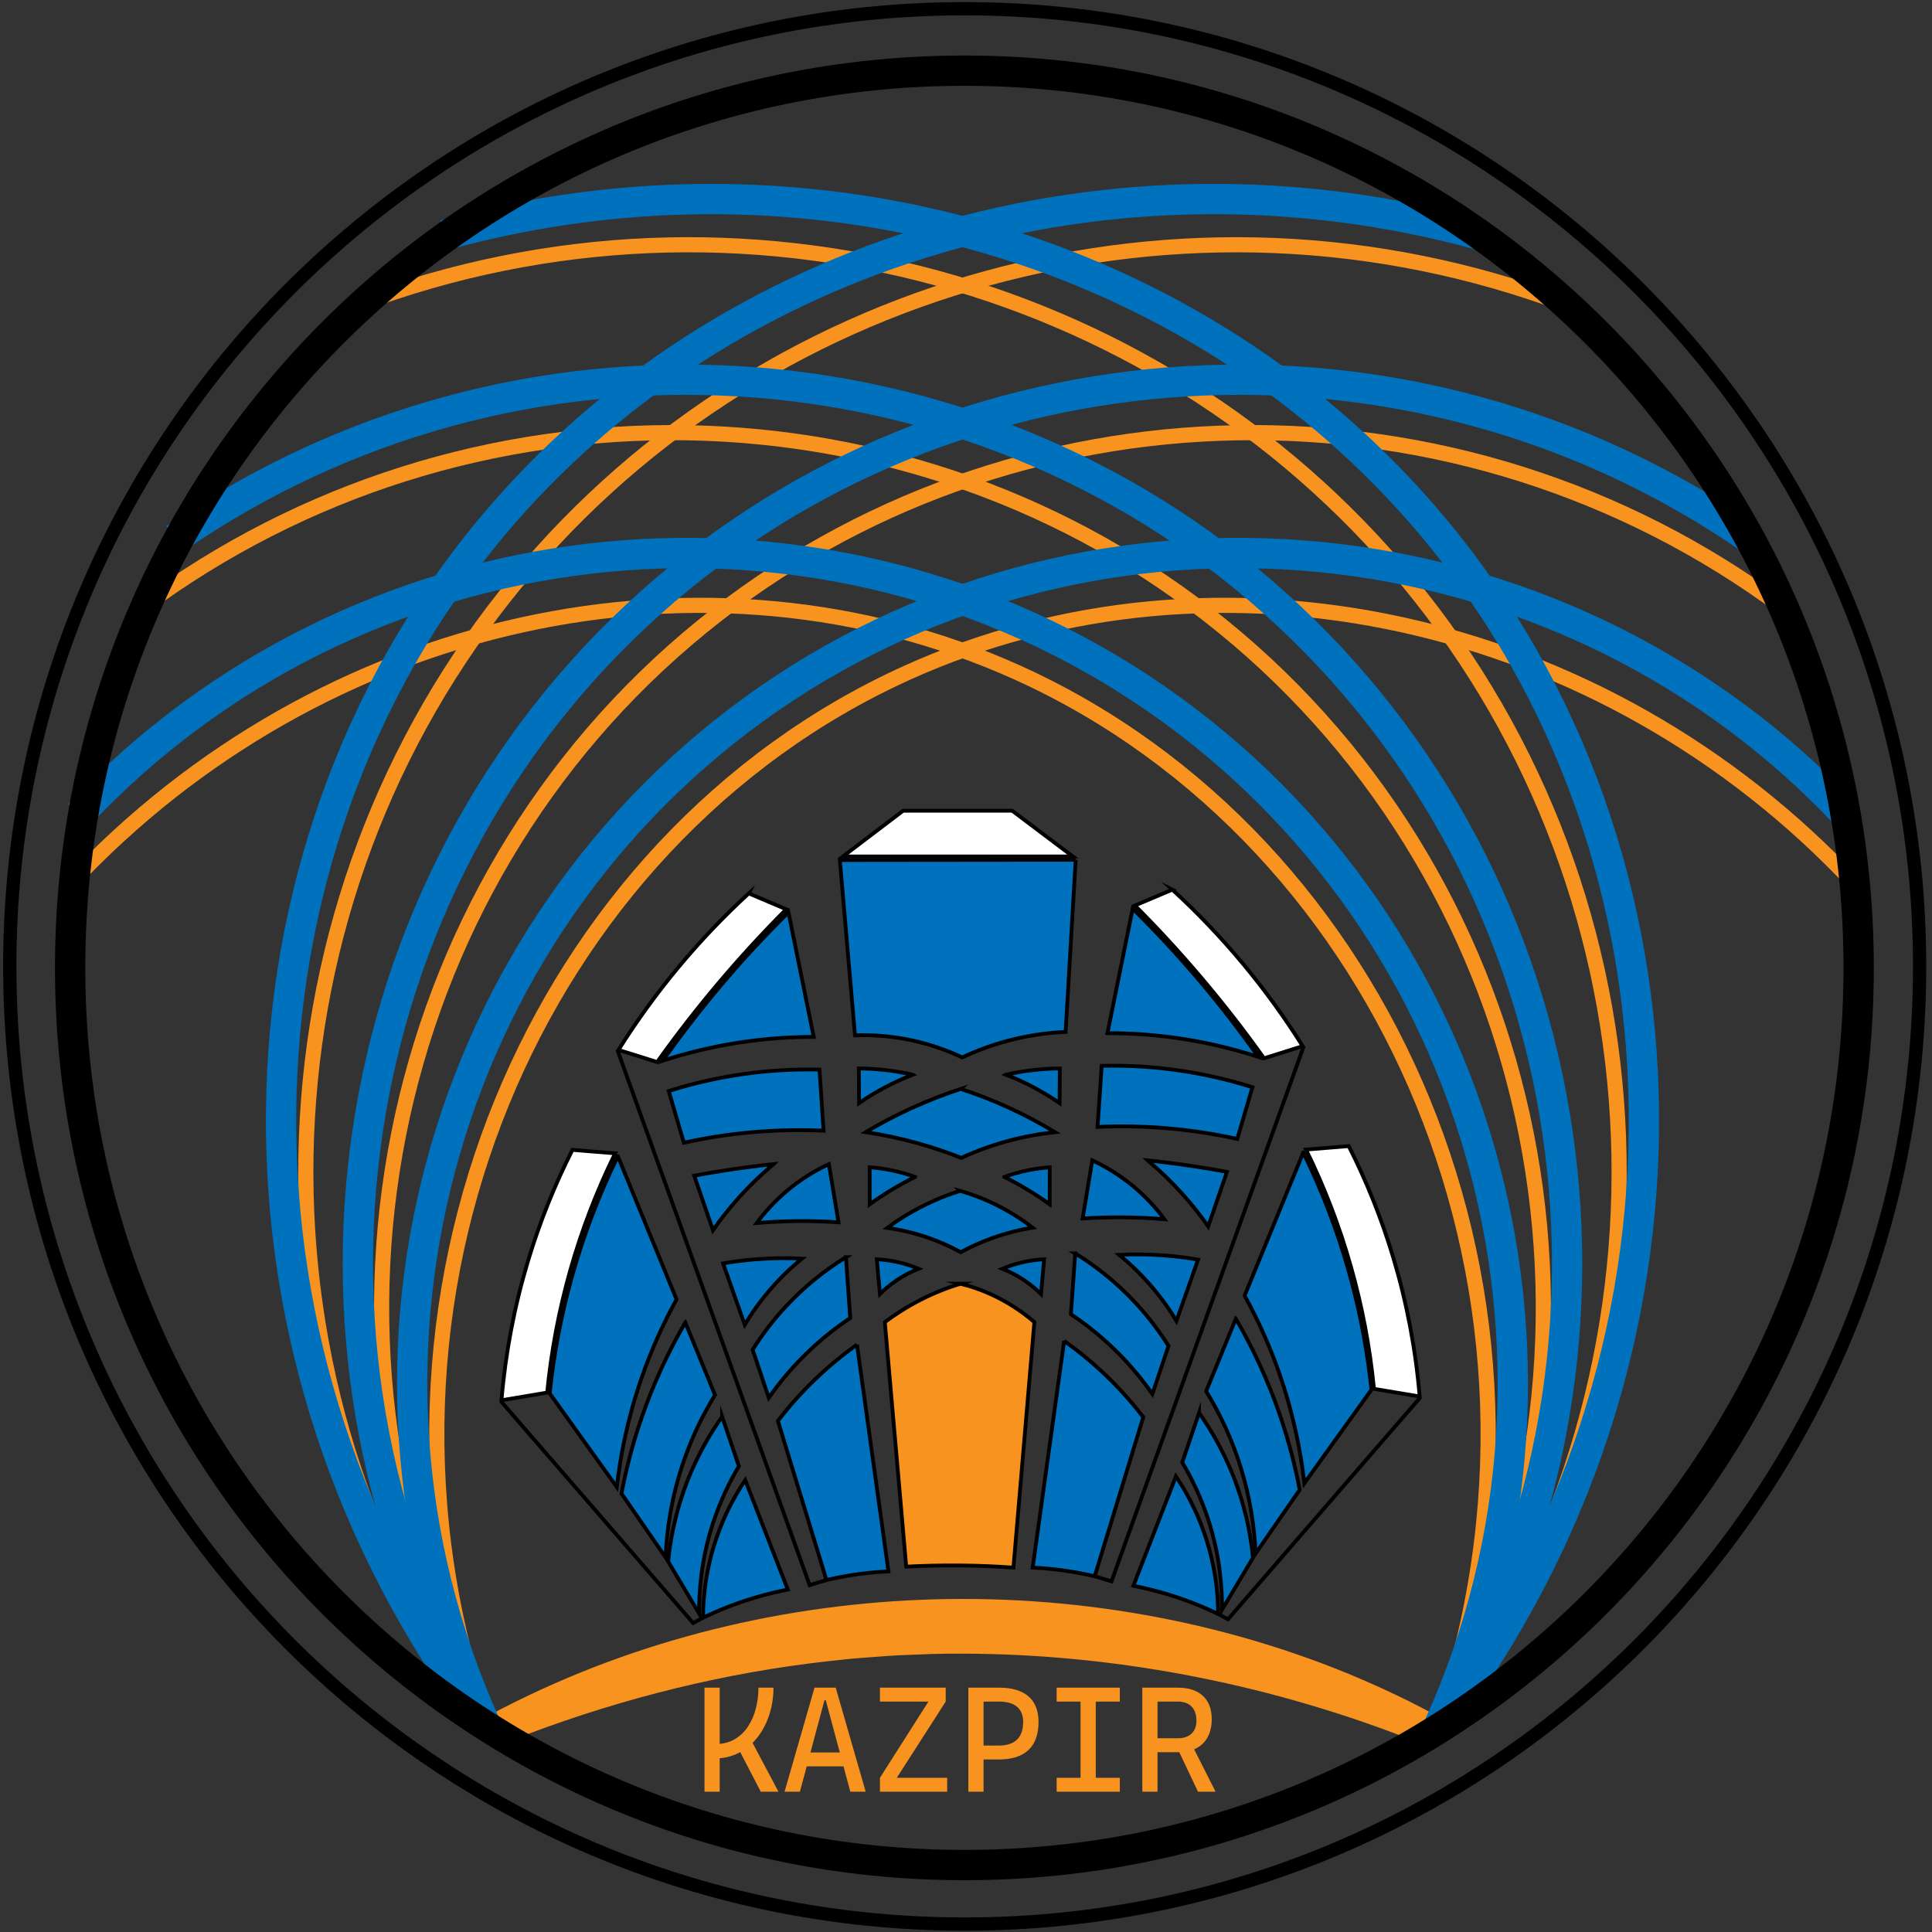
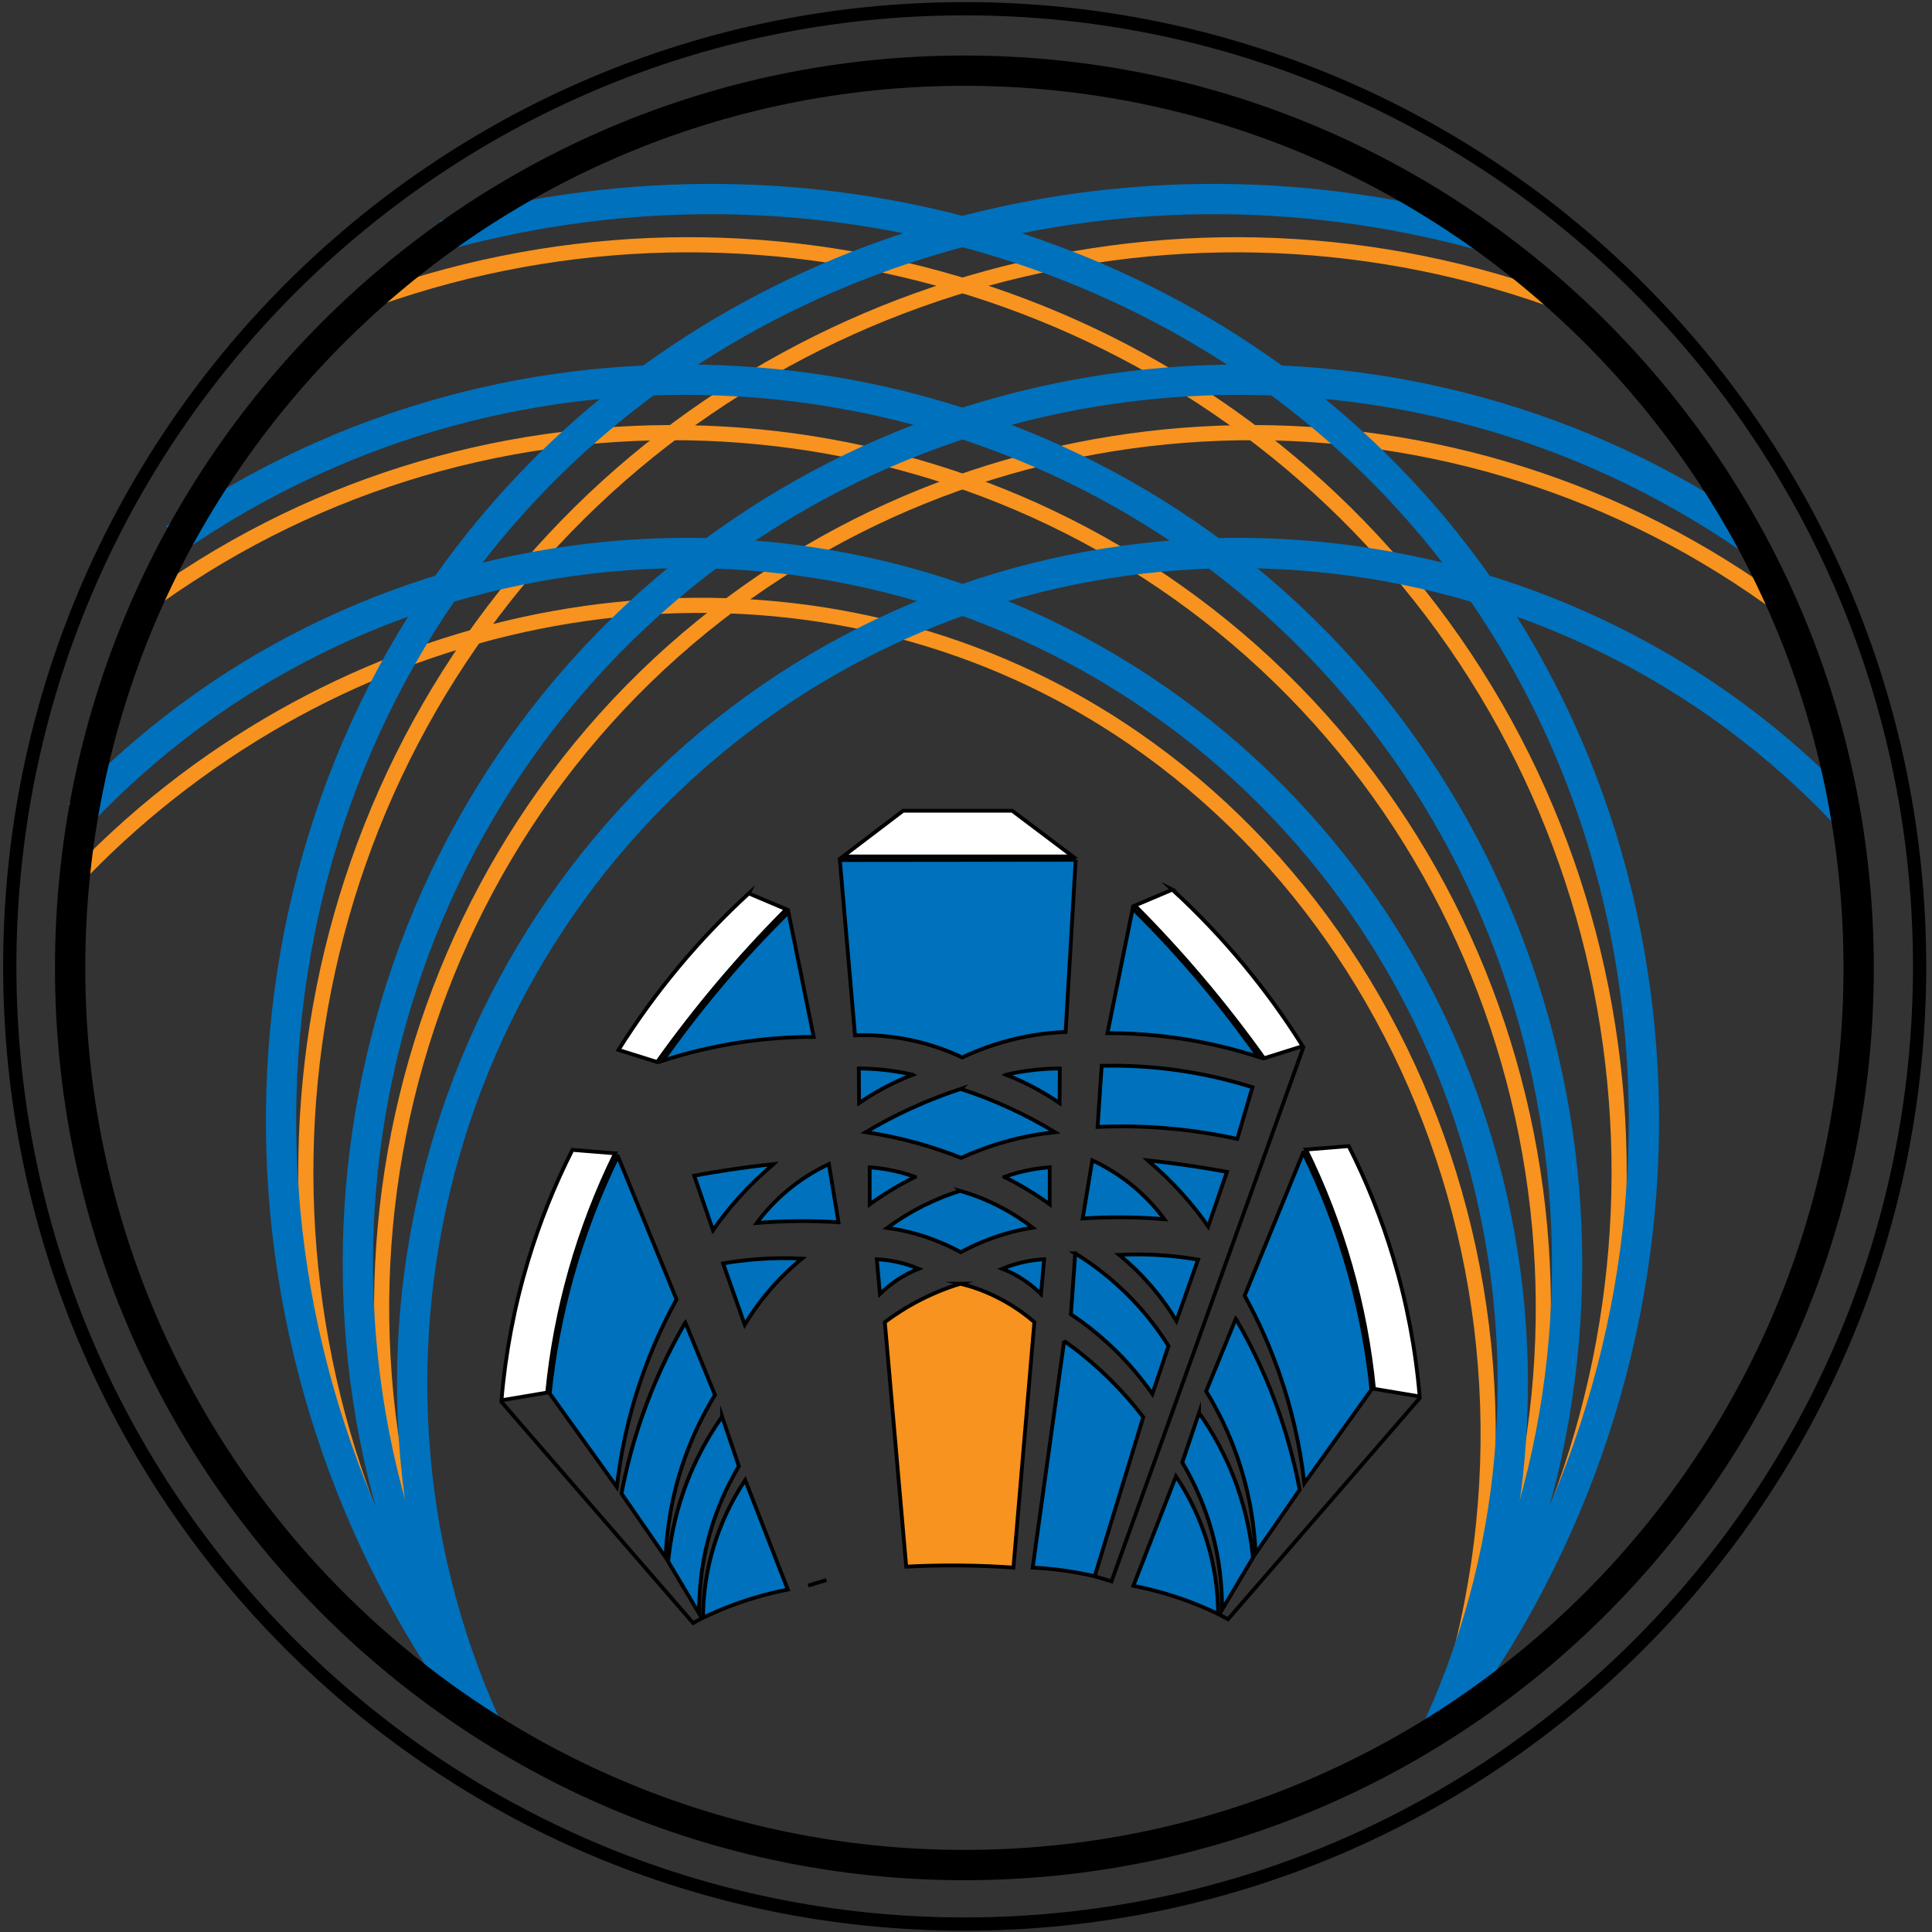
<svg xmlns="http://www.w3.org/2000/svg" width="500px" height="500px" viewBox="0 0 500 500">
  <rect x="0" y="0" width="500" height="500" fill="#333333" stroke="none" />
  <g id="surface1">
    <path style="fill:none;stroke-width:8;stroke-linecap:butt;stroke-linejoin:miter;stroke:rgb(96.863%,57.647%,11.765%);stroke-opacity:1;stroke-miterlimit:10;" d="M 256.752 911.638 C 125.908 732.211 130.517 486.788 266.757 314.759 C 398.733 148.112 626.481 85.321 827.673 161.099 " transform="matrix(0.49,0,0,0.49,0,0)" />
    <path style="fill:none;stroke-width:8;stroke-linecap:butt;stroke-linejoin:miter;stroke:rgb(96.863%,57.647%,11.765%);stroke-opacity:1;stroke-miterlimit:10;" d="M 256.752 911.638 C 151.412 714.058 200.817 468.994 371.1 330.696 C 533.977 198.418 770.678 193.714 942.292 321.432 " transform="matrix(0.49,0,0,0.49,0,0)" />
-     <path style="fill:none;stroke-width:8;stroke-linecap:butt;stroke-linejoin:miter;stroke:rgb(96.863%,57.647%,11.765%);stroke-opacity:1;stroke-miterlimit:10;" d="M 256.752 911.638 C 178.622 685.963 283.021 444.064 479.071 355.339 C 642.792 281.251 846.623 324.749 979.643 466.881 " transform="matrix(0.49,0,0,0.49,0,0)" />
    <path style="fill:none;stroke-width:8;stroke-linecap:butt;stroke-linejoin:miter;stroke:rgb(96.863%,57.647%,11.765%);stroke-opacity:1;stroke-miterlimit:10;" d="M 759.939 911.638 C 890.783 732.211 886.167 486.788 749.934 314.759 C 617.958 148.104 390.202 85.321 189.018 161.091 " transform="matrix(0.49,0,0,0.49,0,0)" />
    <path style="fill:none;stroke-width:8;stroke-linecap:butt;stroke-linejoin:miter;stroke:rgb(96.863%,57.647%,11.765%);stroke-opacity:1;stroke-miterlimit:10;" d="M 759.939 911.638 C 865.279 714.058 815.874 468.994 645.591 330.696 C 482.706 198.418 246.013 193.714 74.399 321.432 " transform="matrix(0.49,0,0,0.49,0,0)" />
    <path style="fill:none;stroke-width:8;stroke-linecap:butt;stroke-linejoin:miter;stroke:rgb(96.863%,57.647%,11.765%);stroke-opacity:1;stroke-miterlimit:10;" d="M 759.939 911.638 C 838.069 685.963 733.67 444.064 537.62 355.339 C 373.899 281.251 170.068 324.749 37.048 466.881 " transform="matrix(0.49,0,0,0.49,0,0)" />
-     <path style=" stroke:none;fill-rule:nonzero;fill:rgb(96.863%,57.647%,11.765%);fill-opacity:1;" d="M 124.102 445.273 C 191.98 407.934 276.863 403.812 348.488 432.969 C 357.203 436.574 365.84 440.625 374.047 445.273 L 370.645 452.336 C 365.773 450.41 360.898 448.52 355.957 446.77 C 319.27 433.684 280.23 427.141 241.305 428.047 C 238.602 428.18 232.273 428.348 229.664 428.566 C 227.738 428.715 223.844 429 221.914 429.141 C 219.641 429.309 216.473 429.719 214.18 429.934 C 187.707 432.895 161.582 439.371 136.648 448.754 C 133.723 449.875 130.406 451.16 127.504 452.332 L 124.105 445.27 Z M 124.102 445.273 " />
    <path style="fill:none;stroke-width:16;stroke-linecap:butt;stroke-linejoin:miter;stroke:rgb(0%,44.314%,73.725%);stroke-opacity:1;stroke-miterlimit:10;" d="M 256.752 911.638 C 109.318 717.303 114.237 451.757 260.228 277.799 C 383.107 131.378 588.157 70.986 781.967 124.178 " transform="matrix(0.49,0,0,0.49,0,0)" />
    <path style="fill:none;stroke-width:16;stroke-linecap:butt;stroke-linejoin:miter;stroke:rgb(0%,44.314%,73.725%);stroke-opacity:1;stroke-miterlimit:10;" d="M 256.752 911.638 C 139.892 717.462 177.61 466.809 343.572 318.379 C 503.363 175.473 744.887 160.557 924.243 284.52 " transform="matrix(0.49,0,0,0.49,0,0)" />
    <path style="fill:none;stroke-width:16;stroke-linecap:butt;stroke-linejoin:miter;stroke:rgb(0%,44.314%,73.725%);stroke-opacity:1;stroke-miterlimit:10;" d="M 256.752 911.638 C 167.62 714.999 235.473 480.952 414.582 363.311 C 591.107 247.36 828.853 275.272 974.78 430.088 " transform="matrix(0.49,0,0,0.49,0,0)" />
    <path style="fill:none;stroke-width:16;stroke-linecap:butt;stroke-linejoin:miter;stroke:rgb(0%,44.314%,73.725%);stroke-opacity:1;stroke-miterlimit:10;" d="M 759.939 911.638 C 907.373 717.303 902.446 451.757 756.463 277.799 C 633.568 131.378 428.518 70.986 234.708 124.178 " transform="matrix(0.49,0,0,0.49,0,0)" />
    <path style="fill:none;stroke-width:16;stroke-linecap:butt;stroke-linejoin:miter;stroke:rgb(0%,44.314%,73.725%);stroke-opacity:1;stroke-miterlimit:10;" d="M 759.939 911.638 C 876.799 717.462 839.081 466.809 673.12 318.379 C 513.328 175.473 271.804 160.557 92.448 284.52 " transform="matrix(0.49,0,0,0.49,0,0)" />
    <path style="fill:none;stroke-width:16;stroke-linecap:butt;stroke-linejoin:miter;stroke:rgb(0%,44.314%,73.725%);stroke-opacity:1;stroke-miterlimit:10;" d="M 759.939 911.638 C 849.071 714.999 781.218 480.952 602.109 363.311 C 425.584 247.36 187.838 275.272 41.911 430.088 " transform="matrix(0.49,0,0,0.49,0,0)" />
    <path style="fill:none;stroke-width:7;stroke-linecap:butt;stroke-linejoin:miter;stroke:rgb(0%,0%,0%);stroke-opacity:1;stroke-miterlimit:10;" d="M 1013.861 510.41 C 1013.861 231.065 788.058 4.608 509.509 4.608 C 230.969 4.608 5.158 231.065 5.158 510.41 C 5.158 789.756 230.969 1016.213 509.509 1016.213 C 788.058 1016.213 1013.861 789.756 1013.861 510.41 Z M 1013.861 510.41 " transform="matrix(0.49,0,0,0.49,0,0)" />
    <path style="fill:none;stroke-width:16;stroke-linecap:butt;stroke-linejoin:miter;stroke:rgb(0%,0%,0%);stroke-opacity:1;stroke-miterlimit:10;" d="M 981.676 511.192 C 981.676 249.481 770.216 37.327 509.358 37.327 C 248.508 37.327 37.04 249.481 37.04 511.192 C 37.04 772.894 248.508 985.049 509.358 985.049 C 770.216 985.049 981.676 772.894 981.676 511.192 Z M 981.676 511.192 " transform="matrix(0.49,0,0,0.49,0,0)" />
-     <path style=" stroke:none;fill-rule:nonzero;fill:rgb(96.863%,57.647%,11.765%);fill-opacity:1;" d="M 182.324 463.699 L 182.324 436.758 L 186.258 436.758 L 186.258 463.699 Z M 184.711 455.125 L 185.047 451.367 C 186.988 451.367 188.668 450.957 190.078 450.141 C 191.488 449.328 192.656 448.227 193.566 446.84 C 194.484 445.453 195.164 443.895 195.609 442.152 C 196.059 440.414 196.281 438.617 196.281 436.754 L 200.176 436.754 C 200.176 439.145 199.828 441.438 199.137 443.641 C 198.441 445.84 197.438 447.805 196.109 449.527 C 194.789 451.254 193.164 452.613 191.25 453.613 C 189.336 454.613 187.152 455.113 184.703 455.113 Z M 196.891 463.699 L 190.078 450.57 L 193.484 448.637 L 201.465 463.699 Z M 203.039 463.699 L 210.797 436.758 L 216.281 436.758 L 224.039 463.699 L 220.066 463.699 L 213.711 440.023 L 213.371 440.023 L 207.016 463.699 Z M 206.629 457.137 L 206.629 453.531 L 220.25 453.531 L 220.25 457.137 Z M 227.723 440.367 L 227.723 436.758 L 244.75 436.758 L 244.75 440.367 Z M 230.602 462.41 L 227.723 460.098 L 241.875 437.863 L 244.75 440.367 Z M 227.723 463.699 L 227.723 460.094 L 245.129 460.094 L 245.129 463.699 Z M 250.609 463.699 L 250.609 436.758 L 254.543 436.758 L 254.543 463.699 Z M 254.094 455.355 L 254.094 451.746 L 258.52 451.746 C 260.586 451.746 262.148 451.234 263.207 450.199 C 264.266 449.172 264.793 447.66 264.793 445.676 C 264.793 443.934 264.266 442.609 263.207 441.715 C 262.148 440.816 260.586 440.367 258.52 440.367 L 254.168 440.367 L 254.168 436.758 L 258.52 436.758 C 261.883 436.758 264.438 437.516 266.172 439.02 C 267.906 440.523 268.773 442.742 268.773 445.676 C 268.773 448.852 267.906 451.258 266.172 452.895 C 264.438 454.531 261.891 455.348 258.52 455.348 L 254.094 455.348 Z M 273.461 440.367 L 273.461 436.758 L 289.809 436.758 L 289.809 440.367 Z M 273.461 463.699 L 273.461 460.094 L 289.809 460.094 L 289.809 463.699 Z M 279.645 463.699 L 279.645 436.758 L 283.582 436.758 L 283.582 463.699 Z M 295.633 463.699 L 295.633 436.758 L 299.566 436.758 L 299.566 463.699 Z M 299.305 453.457 L 299.305 449.852 L 304.863 449.852 C 306.363 449.852 307.535 449.453 308.371 448.656 C 309.211 447.855 309.633 446.742 309.633 445.301 C 309.633 443.719 309.211 442.504 308.371 441.648 C 307.535 440.797 306.363 440.371 304.863 440.371 L 299.375 440.371 L 298.922 436.766 L 304.859 436.766 C 307.648 436.766 309.797 437.477 311.316 438.891 C 312.836 440.309 313.598 442.32 313.598 444.922 C 313.598 447.523 312.836 449.73 311.316 451.223 C 309.797 452.719 307.641 453.461 304.859 453.461 L 299.297 453.461 Z M 310.047 463.699 L 304.031 451.027 L 308.191 451.027 L 314.586 463.699 L 310.043 463.699 Z M 310.047 463.699 " />
    <path style="fill-rule:nonzero;fill:rgb(100%,100%,100%);fill-opacity:1;stroke-width:2;stroke-linecap:butt;stroke-linejoin:miter;stroke:rgb(0%,0%,0%);stroke-opacity:1;stroke-miterlimit:10;" d="M 476.966 428.207 L 534.623 428.207 C 545.29 436.251 555.949 444.287 566.624 452.339 L 445.22 452.339 C 455.799 444.303 466.379 436.259 476.966 428.207 Z M 476.966 428.207 " transform="matrix(0.49,0,0,0.49,0,0)" />
    <path style="fill-rule:nonzero;fill:rgb(0%,44.314%,73.725%);fill-opacity:1;stroke-width:2;stroke-linecap:butt;stroke-linejoin:miter;stroke:rgb(0%,0%,0%);stroke-opacity:1;stroke-miterlimit:10;" d="M 568.139 454.109 C 566.361 484.42 564.583 514.723 562.813 545.027 C 555.207 545.354 545.951 546.358 535.643 548.837 C 526.196 551.118 517.004 554.346 508.21 558.492 C 501.37 555.247 492.209 551.692 481.04 549.348 C 471.361 547.315 461.468 546.462 451.582 546.812 C 448.911 515.951 446.248 485.098 443.578 454.237 C 485.098 454.197 526.626 454.157 568.147 454.109 Z M 531.322 567.628 C 535.763 566.6 540.777 565.691 546.302 565.093 C 551.149 564.559 555.67 564.352 559.76 564.328 C 559.72 570.427 559.68 576.518 559.632 582.617 C 555.837 579.994 551.476 577.259 546.549 574.62 C 541.12 571.71 535.97 569.43 531.306 567.636 Z M 507.437 575.13 C 524.856 580.815 541.559 588.476 557.216 597.979 C 549.73 598.761 540.889 600.22 531.187 602.93 C 523.142 605.179 515.29 608.065 507.7 611.556 C 500.859 608.838 493.182 606.183 484.723 603.807 C 475.706 601.296 466.554 599.335 457.298 597.94 C 464.29 593.77 472.246 589.481 481.168 585.399 C 490.543 581.11 499.392 577.753 507.461 575.107 Z M 530.429 621.602 C 534.615 620.103 538.904 618.915 543.257 618.038 C 546.948 617.297 550.679 616.794 554.426 616.523 L 554.426 636.08 C 551.022 633.616 547.251 631.089 543.129 628.594 C 538.697 625.899 534.439 623.587 530.429 621.61 Z M 507.062 628.968 C 514.165 631.001 521.054 633.728 527.631 637.1 C 534.838 640.799 540.761 644.801 545.409 648.397 C 539.207 649.402 531.848 651.084 523.82 653.994 C 517.514 656.274 512.037 658.849 507.437 661.36 C 501.824 658.291 495.964 655.7 489.921 653.611 C 482.993 651.227 475.85 649.529 468.587 648.533 C 473.881 644.626 480.474 640.377 488.399 636.47 C 495.159 633.13 501.497 630.73 507.07 628.976 Z M 482.037 567.628 C 477.604 566.6 472.581 565.691 467.056 565.093 C 462.209 564.559 457.689 564.352 453.599 564.328 C 453.639 570.427 453.679 576.518 453.726 582.617 C 457.521 579.994 461.882 577.259 466.809 574.62 C 472.238 571.71 477.389 569.43 482.052 567.636 Z M 483.328 621.602 C 479.143 620.103 474.853 618.915 470.5 618.038 C 466.809 617.297 463.078 616.794 459.331 616.523 L 459.331 636.08 C 462.743 633.616 466.506 631.089 470.628 628.594 C 475.061 625.899 479.318 623.587 483.328 621.61 Z M 529.409 670.114 C 532.63 668.759 536.632 667.379 541.319 666.399 C 545.082 665.61 548.511 665.243 551.476 665.099 C 550.926 671.222 550.368 677.353 549.818 683.468 C 547.211 680.885 544.381 678.541 541.351 676.46 C 536.982 673.462 532.821 671.461 529.409 670.114 Z M 485.162 670.114 C 481.319 668.496 477.333 667.252 473.251 666.399 C 469.488 665.61 466.06 665.243 463.086 665.099 C 463.636 671.222 464.202 677.353 464.752 683.468 C 466.961 681.283 469.759 678.828 473.219 676.46 C 477.588 673.462 481.75 671.461 485.162 670.114 Z M 485.162 670.114 " transform="matrix(0.49,0,0,0.49,0,0)" />
    <path style="fill-rule:nonzero;fill:rgb(96.863%,57.647%,11.765%);fill-opacity:1;stroke-width:2;stroke-linecap:butt;stroke-linejoin:miter;stroke:rgb(0%,0%,0%);stroke-opacity:1;stroke-miterlimit:10;" d="M 507.317 677.983 C 512.858 679.378 519.77 681.65 527.256 685.469 C 534.104 688.961 540.506 693.266 546.31 698.296 C 542.627 741.523 538.944 784.733 535.26 827.952 C 526.387 827.322 516.972 826.908 507.07 826.82 C 497.08 826.732 487.577 826.971 478.632 827.442 C 474.861 784.391 471.098 741.34 467.327 698.296 C 472.422 694.478 478.8 690.268 486.501 686.362 C 493.19 682.965 500.158 680.159 507.333 677.983 Z M 507.317 677.983 " transform="matrix(0.49,0,0,0.49,0,0)" />
    <path style="fill-rule:nonzero;fill:rgb(0%,44.314%,73.725%);fill-opacity:1;stroke-width:2;stroke-linecap:butt;stroke-linejoin:miter;stroke:rgb(0%,0%,0%);stroke-opacity:1;stroke-miterlimit:10;" d="M 591.131 662.747 C 598.458 662.389 606.693 662.413 615.638 663.13 C 621.777 663.616 627.509 664.382 632.779 665.291 C 628.968 676.077 625.157 686.88 621.347 697.667 C 617.903 691.942 613.342 685.333 607.379 678.501 C 602.412 672.809 596.975 667.539 591.131 662.747 Z M 606.111 612.84 C 613.773 613.653 621.689 614.658 629.861 615.893 C 636.088 616.826 642.147 617.847 648.022 618.939 L 638.121 647.767 C 634.382 642.402 629.893 636.59 624.528 630.627 C 618.819 624.273 612.673 618.333 606.119 612.848 Z M 615.001 643.948 C 610.321 637.618 604.907 631.862 598.872 626.808 C 592.184 621.211 584.801 616.515 576.9 612.84 C 575.21 623.077 573.512 633.329 571.822 643.574 C 578.463 643.127 585.59 642.88 593.156 642.944 C 600.921 643 608.216 643.366 615.001 643.948 Z M 664.653 558.237 C 655.102 544.684 644.977 531.553 634.302 518.869 C 622.885 505.324 610.855 492.321 598.243 479.892 C 593.802 501.816 589.353 523.74 584.913 545.672 C 596.592 545.648 610.329 546.43 625.54 548.837 C 640.528 551.221 653.659 554.673 664.653 558.237 Z M 664.653 558.237 " transform="matrix(0.49,0,0,0.49,0,0)" />
    <path style="fill-rule:nonzero;fill:rgb(100%,100%,100%);fill-opacity:1;stroke-width:2;stroke-linecap:butt;stroke-linejoin:miter;stroke:rgb(0%,0%,0%);stroke-opacity:1;stroke-miterlimit:10;" d="M 619.186 469.863 C 645.726 494.21 668.878 522.018 688.02 552.529 C 681.22 554.673 674.411 556.81 667.611 558.939 C 657.382 544.596 646.571 530.684 635.203 517.227 C 623.818 503.745 611.875 490.742 599.422 478.25 C 606.008 475.459 612.609 472.661 619.202 469.871 Z M 619.186 469.863 " transform="matrix(0.49,0,0,0.49,0,0)" />
    <path style="fill-rule:nonzero;fill:rgb(0%,44.314%,73.725%);fill-opacity:1;stroke-width:2;stroke-linecap:butt;stroke-linejoin:miter;stroke:rgb(0%,0%,0%);stroke-opacity:1;stroke-miterlimit:10;" d="M 581.867 562.917 C 608.846 562.287 635.745 566.114 661.48 574.238 C 658.809 583.342 656.146 592.439 653.483 601.543 C 641.421 598.88 629.207 597.015 616.914 595.946 C 604.541 594.878 592.104 594.623 579.699 595.189 C 580.416 584.426 581.142 573.68 581.867 562.917 Z M 567.892 661.982 C 576.996 667.603 588.349 675.91 599.51 687.876 C 607.052 695.968 612.8 703.909 617.161 710.861 C 614.323 719.328 611.493 727.786 608.647 736.261 C 602.946 728.097 595.173 718.546 584.777 709.091 C 578.774 703.622 572.364 698.615 565.611 694.111 C 566.369 683.404 567.126 672.689 567.9 661.982 Z M 562.048 708.206 C 568.769 712.982 576.239 718.929 583.892 726.24 C 592 733.997 598.577 741.619 603.831 748.459 L 578.184 832.52 C 573.034 831.316 567.349 830.232 561.187 829.387 C 555.582 828.63 550.296 828.183 545.417 827.952 C 550.958 788.026 556.507 748.116 562.048 708.198 Z M 562.048 708.206 " transform="matrix(0.49,0,0,0.49,0,0)" />
    <path style="fill:none;stroke-width:2;stroke-linecap:butt;stroke-linejoin:miter;stroke:rgb(0%,0%,0%);stroke-opacity:1;stroke-miterlimit:10;" d="M 587.847 835.454 C 584.634 834.473 581.397 833.501 578.184 832.52 C 581.397 833.501 584.634 834.473 587.847 835.454 Z M 587.847 835.454 " transform="matrix(0.49,0,0,0.49,0,0)" />
    <path style="fill:none;stroke-width:2;stroke-linecap:butt;stroke-linejoin:miter;stroke:rgb(0%,0%,0%);stroke-opacity:1;stroke-miterlimit:10;" d="M 688.538 552.712 C 654.631 647.121 620.709 741.523 586.802 835.932 C 620.709 741.523 654.631 647.121 688.538 552.712 Z M 688.538 552.712 " transform="matrix(0.49,0,0,0.49,0,0)" />
    <path style="fill-rule:nonzero;fill:rgb(0%,44.314%,73.725%);fill-opacity:1;stroke-width:2;stroke-linecap:butt;stroke-linejoin:miter;stroke:rgb(0%,0%,0%);stroke-opacity:1;stroke-miterlimit:10;" d="M 633.281 746.219 C 639.707 755.291 647.52 768.318 653.468 785.172 C 658.57 799.642 660.802 812.653 661.767 822.754 C 656.322 831.922 650.869 841.083 645.407 850.251 C 645.527 838.42 644.323 821.717 638.232 802.879 C 634.222 790.474 629.12 780.277 624.424 772.4 C 627.374 763.67 630.324 754.94 633.281 746.211 Z M 633.281 746.219 " transform="matrix(0.49,0,0,0.49,0,0)" />
    <path style="fill-rule:nonzero;fill:rgb(0%,44.314%,73.725%);fill-opacity:1;stroke-width:2;stroke-linecap:butt;stroke-linejoin:miter;stroke:rgb(0%,0%,0%);stroke-opacity:1;stroke-miterlimit:10;" d="M 652.726 696.511 C 661.99 712.408 669.683 729.158 675.711 746.538 C 680.789 761.191 684.169 774.824 686.441 786.862 C 678.668 798.103 670.911 809.336 663.138 820.569 C 662.58 807.168 660.34 788.959 653.173 768.629 C 649.003 756.814 643.598 745.469 637.036 734.786 C 642.266 722.03 647.496 709.266 652.718 696.503 Z M 688.347 608.702 C 698.496 629.399 706.707 650.996 712.862 673.207 C 719.112 695.777 722.517 716.394 724.35 733.973 C 712.543 750.452 700.728 766.923 688.913 783.402 C 686.673 763.654 682.248 744.226 675.711 725.458 C 670.76 711.252 664.621 697.491 657.358 684.321 C 667.69 659.112 678.023 633.911 688.339 608.702 Z M 643.366 852.411 C 643.263 826.517 635.514 801.236 621.084 779.743 C 613.589 799.012 606.103 818.281 598.601 837.551 C 604.126 838.627 610.058 840.062 616.308 841.928 C 626.632 845.029 635.673 848.72 643.358 852.411 Z M 643.366 852.411 " transform="matrix(0.49,0,0,0.49,0,0)" />
    <path style="fill-rule:nonzero;fill:rgb(100%,100%,100%);fill-opacity:1;stroke-width:2;stroke-linecap:butt;stroke-linejoin:miter;stroke:rgb(0%,0%,0%);stroke-opacity:1;stroke-miterlimit:10;" d="M 689.79 607.164 L 712.352 605.33 C 721.895 624.201 729.756 643.869 735.839 664.119 C 743.038 688.052 747.717 712.679 749.806 737.577 C 741.77 736.229 733.734 734.874 725.682 733.519 C 721.401 689.583 709.243 646.779 689.782 607.164 Z M 689.79 607.164 " transform="matrix(0.49,0,0,0.49,0,0)" />
    <path style="fill:none;stroke-width:2;stroke-linecap:butt;stroke-linejoin:miter;stroke:rgb(0%,0%,0%);stroke-opacity:1;stroke-miterlimit:10;" d="M 643.366 852.411 L 649.354 855.648 M 750.077 738.143 L 648.357 855.489 " transform="matrix(0.49,0,0,0.49,0,0)" />
    <path style="fill-rule:nonzero;fill:rgb(0%,44.314%,73.725%);fill-opacity:1;stroke-width:2;stroke-linecap:butt;stroke-linejoin:miter;stroke:rgb(0%,0%,0%);stroke-opacity:1;stroke-miterlimit:10;" d="M 423.551 664.741 C 416.216 664.382 407.989 664.398 399.044 665.123 C 392.897 665.61 387.173 666.367 381.903 667.284 C 385.714 678.07 389.517 688.873 393.327 699.66 C 396.779 693.928 401.34 687.318 407.303 680.486 C 412.948 674.012 418.568 668.822 423.551 664.741 Z M 408.571 614.841 C 400.909 615.646 392.993 616.659 384.821 617.887 C 378.586 618.827 372.527 619.848 366.66 620.94 L 376.561 649.768 C 380.3 644.403 384.789 638.591 390.146 632.628 C 396.508 625.54 402.807 619.672 408.563 614.849 Z M 399.681 645.95 C 404.361 639.619 409.774 633.863 415.81 628.809 C 422.491 623.212 429.881 618.516 437.782 614.841 C 439.472 625.078 441.17 635.33 442.86 645.567 C 436.219 645.128 429.092 644.881 421.518 644.937 C 413.761 645.001 406.458 645.368 399.681 645.95 Z M 350.029 560.23 C 358.863 547.689 368.932 534.463 380.38 520.862 C 391.789 507.317 403.827 494.306 416.439 481.877 C 420.88 503.809 425.329 525.733 429.769 547.658 C 418.09 547.642 404.353 548.423 389.142 550.831 C 375.876 552.935 362.801 556.076 350.029 560.23 Z M 350.029 560.23 " transform="matrix(0.49,0,0,0.49,0,0)" />
    <path style="fill-rule:nonzero;fill:rgb(100%,100%,100%);fill-opacity:1;stroke-width:2;stroke-linecap:butt;stroke-linejoin:miter;stroke:rgb(0%,0%,0%);stroke-opacity:1;stroke-miterlimit:10;" d="M 395.488 471.848 C 368.948 496.204 345.804 524.011 326.662 554.522 C 333.462 556.658 340.271 558.803 347.071 560.932 C 357.3 546.589 368.111 532.677 379.479 519.22 C 390.864 505.739 402.799 492.736 415.26 480.243 C 408.666 477.452 402.073 474.646 395.48 471.864 Z M 395.488 471.848 " transform="matrix(0.49,0,0,0.49,0,0)" />
-     <path style="fill-rule:nonzero;fill:rgb(0%,44.314%,73.725%);fill-opacity:1;stroke-width:2;stroke-linecap:butt;stroke-linejoin:miter;stroke:rgb(0%,0%,0%);stroke-opacity:1;stroke-miterlimit:10;" d="M 432.807 564.918 C 405.828 564.288 378.937 568.115 353.202 576.239 C 355.873 585.343 358.528 594.44 361.199 603.536 C 371.858 601.192 384.119 599.127 397.768 597.948 C 411.512 596.76 424.021 596.688 434.983 597.19 C 434.258 586.427 433.54 575.681 432.807 564.918 Z M 446.79 663.983 C 435.143 671.158 424.508 679.872 415.172 689.878 C 408.571 696.965 402.663 704.658 397.521 712.862 C 400.359 721.329 403.189 729.788 406.027 738.262 C 411.728 730.098 419.509 720.547 429.897 711.092 C 435.908 705.623 442.31 700.616 449.071 696.112 C 448.313 685.397 447.548 674.69 446.782 663.983 Z M 452.626 710.199 C 444.925 715.676 437.622 721.695 430.79 728.233 C 423.591 735.121 416.926 742.543 410.851 750.452 L 436.498 834.513 C 441.648 833.309 447.333 832.217 453.487 831.38 C 459.1 830.623 464.378 830.168 469.257 829.937 C 463.724 790.019 458.167 750.109 452.626 710.191 Z M 452.626 710.199 " transform="matrix(0.49,0,0,0.49,0,0)" />
    <path style="fill:none;stroke-width:2;stroke-linecap:butt;stroke-linejoin:miter;stroke:rgb(0%,0%,0%);stroke-opacity:1;stroke-miterlimit:10;" d="M 426.828 837.447 C 430.048 836.466 433.277 835.502 436.498 834.521 C 433.277 835.502 430.048 836.466 426.828 837.447 Z M 426.828 837.447 " transform="matrix(0.49,0,0,0.49,0,0)" />
-     <path style="fill:none;stroke-width:2;stroke-linecap:butt;stroke-linejoin:miter;stroke:rgb(0%,0%,0%);stroke-opacity:1;stroke-miterlimit:10;" d="M 326.144 554.713 C 360.051 649.123 393.973 743.516 427.88 837.933 C 393.973 743.516 360.051 649.123 326.144 554.713 Z M 326.144 554.713 " transform="matrix(0.49,0,0,0.49,0,0)" />
    <path style="fill-rule:nonzero;fill:rgb(0%,44.314%,73.725%);fill-opacity:1;stroke-width:2;stroke-linecap:butt;stroke-linejoin:miter;stroke:rgb(0%,0%,0%);stroke-opacity:1;stroke-miterlimit:10;" d="M 381.401 748.212 C 374.967 757.276 367.162 770.311 361.207 787.157 C 356.112 801.627 353.88 814.638 352.907 824.739 C 358.36 833.907 363.813 843.068 369.267 852.244 C 369.147 840.413 370.359 823.711 376.45 804.872 C 380.46 792.459 385.562 782.27 390.258 774.393 C 387.308 765.663 384.358 756.934 381.401 748.204 Z M 381.401 748.212 " transform="matrix(0.49,0,0,0.49,0,0)" />
    <path style="fill-rule:nonzero;fill:rgb(0%,44.314%,73.725%);fill-opacity:1;stroke-width:2;stroke-linecap:butt;stroke-linejoin:miter;stroke:rgb(0%,0%,0%);stroke-opacity:1;stroke-miterlimit:10;" d="M 361.948 698.504 C 352.692 714.393 344.991 731.151 338.971 748.531 C 334.403 761.685 330.824 775.167 328.241 788.847 C 336.014 800.088 343.771 811.329 351.544 822.563 C 352.102 809.161 354.342 790.952 361.509 770.622 C 365.679 758.799 371.084 747.462 377.638 736.779 C 372.408 724.023 367.178 711.26 361.964 698.488 Z M 326.327 610.687 C 316.178 631.392 307.975 652.981 301.82 675.2 C 296.311 695.099 292.468 715.421 290.332 735.958 C 302.139 752.437 313.954 768.908 325.769 785.387 C 327.603 769.283 331.334 749.368 338.971 727.452 C 343.922 713.245 350.053 699.484 357.324 686.314 C 346.992 661.097 336.659 635.896 326.343 610.687 Z M 371.308 854.396 C 371.411 828.51 379.168 803.229 393.598 781.728 C 401.093 800.997 408.579 820.267 416.081 839.544 C 410.548 840.62 404.616 842.047 398.374 843.921 C 388.05 847.022 379.009 850.713 371.324 854.396 Z M 371.308 854.396 " transform="matrix(0.49,0,0,0.49,0,0)" />
    <path style="fill-rule:nonzero;fill:rgb(100%,100%,100%);fill-opacity:1;stroke-width:2;stroke-linecap:butt;stroke-linejoin:miter;stroke:rgb(0%,0%,0%);stroke-opacity:1;stroke-miterlimit:10;" d="M 324.892 609.149 L 302.33 607.323 C 292.787 626.186 284.926 645.862 278.843 666.112 C 271.644 690.045 266.965 714.664 264.868 739.57 C 272.912 738.222 280.948 736.859 289 735.512 C 293.274 691.576 305.439 648.772 324.9 609.149 Z M 324.892 609.149 " transform="matrix(0.49,0,0,0.49,0,0)" />
    <path style="fill:none;stroke-width:2;stroke-linecap:butt;stroke-linejoin:miter;stroke:rgb(0%,0%,0%);stroke-opacity:1;stroke-miterlimit:10;" d="M 371.308 854.396 L 365.328 857.649 M 264.597 740.144 L 366.317 857.49 " transform="matrix(0.49,0,0,0.49,0,0)" />
  </g>
</svg>